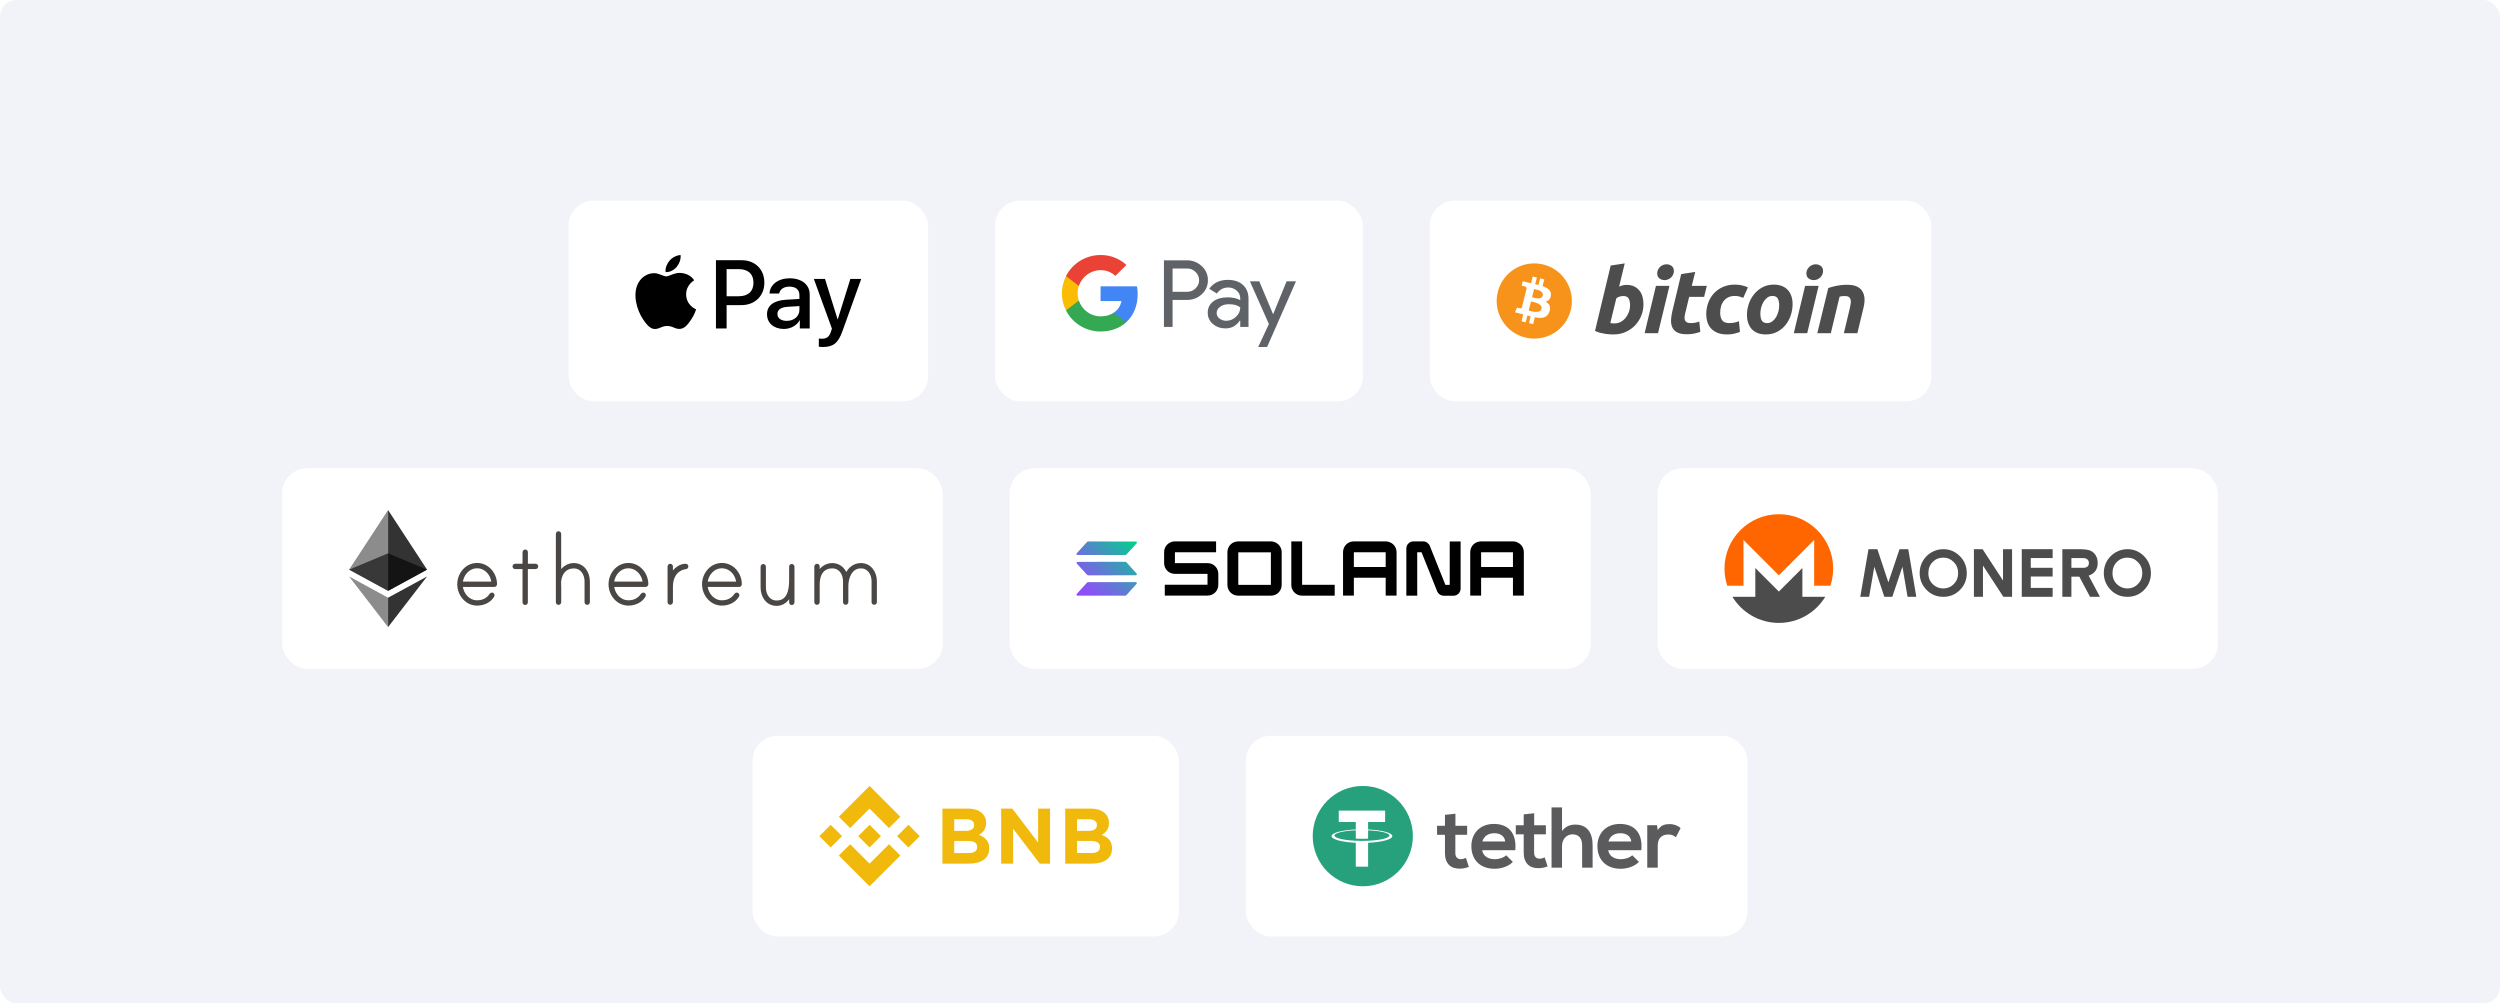
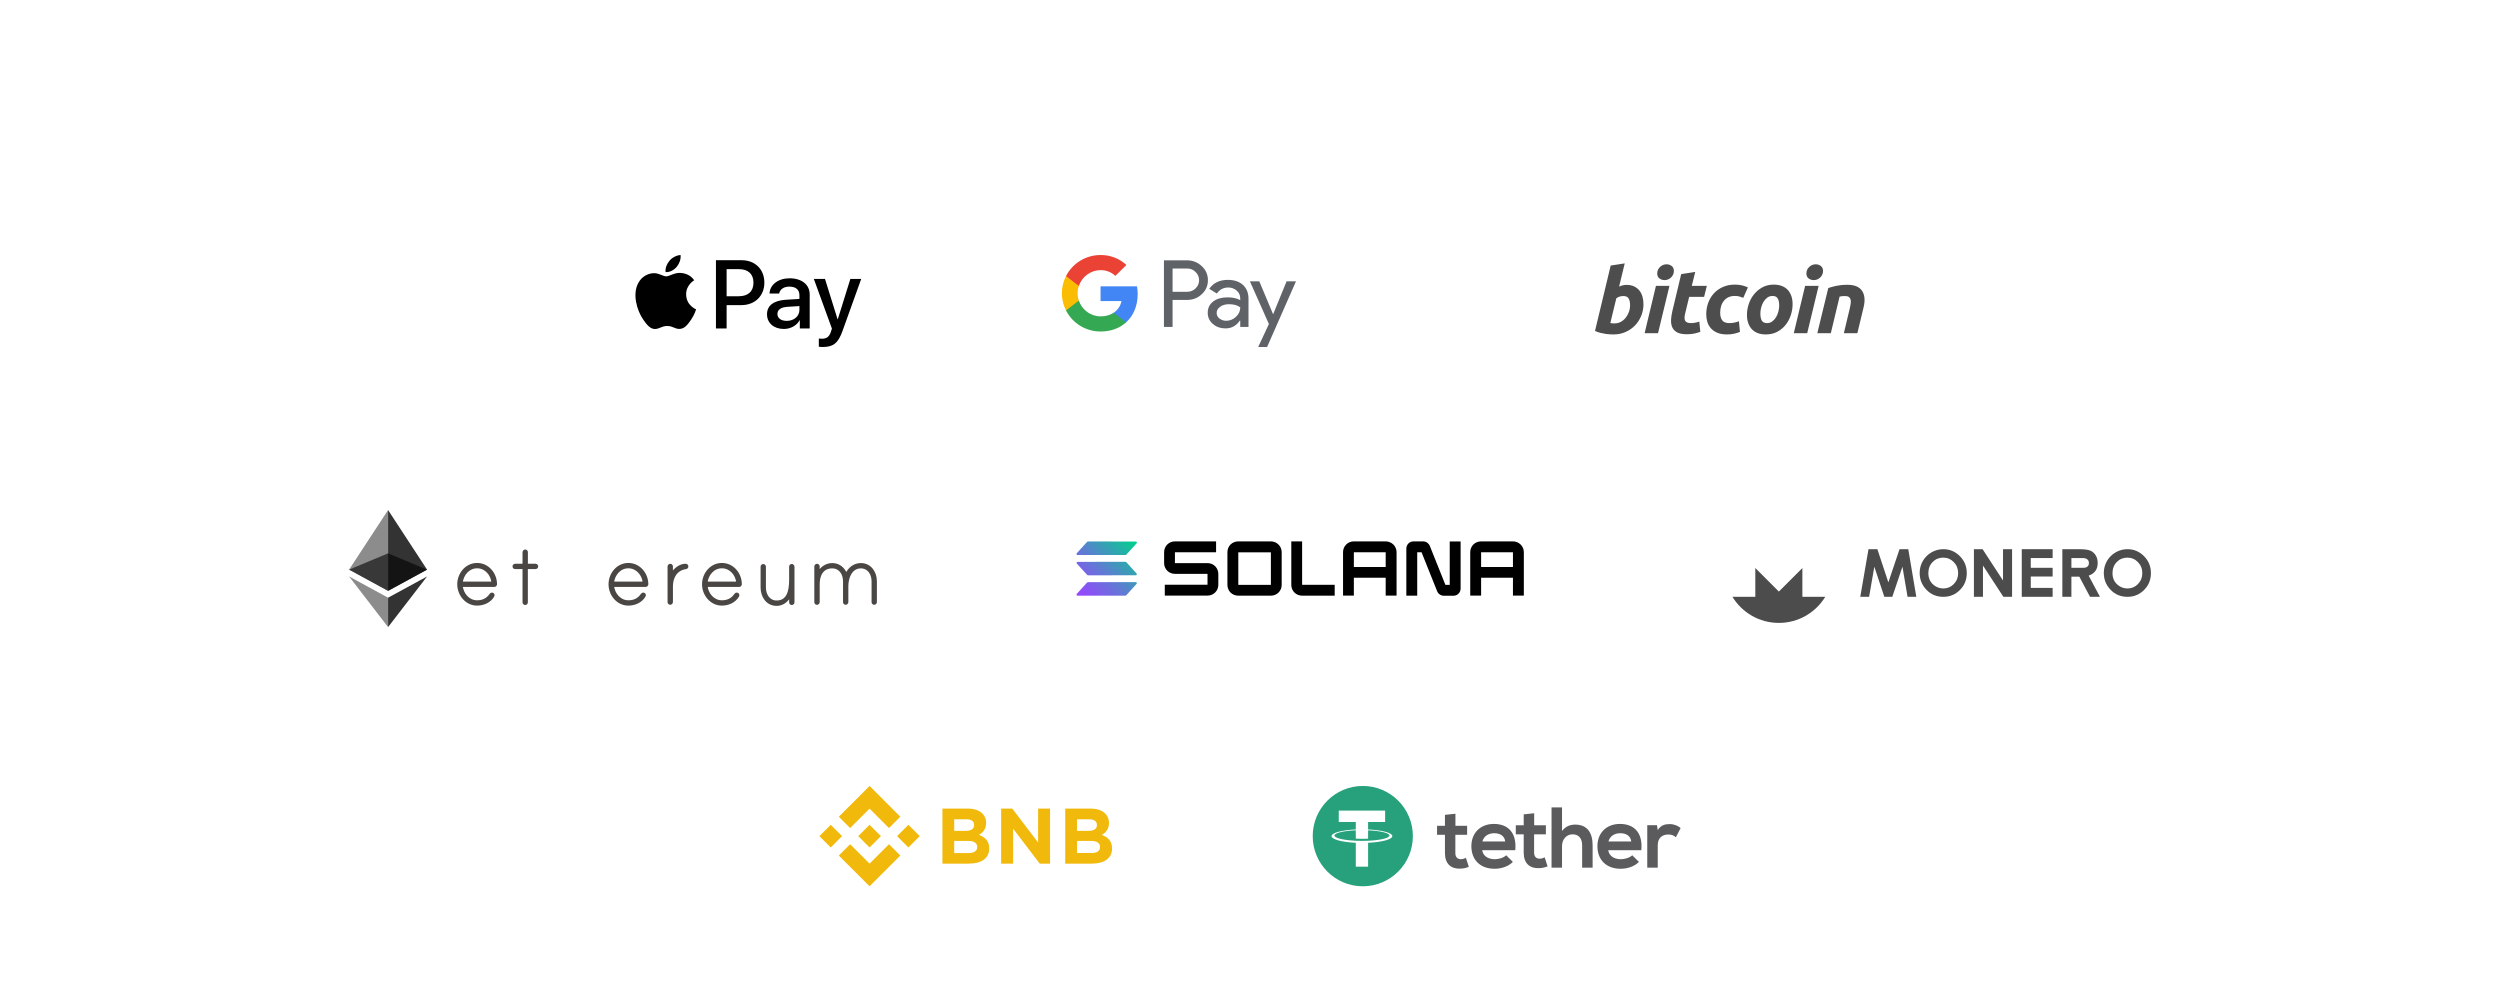
<svg xmlns="http://www.w3.org/2000/svg" width="598" height="240" viewBox="0 0 598 240" fill="none">
-   <rect width="598" height="240" rx="4" fill="#F2F3F8" />
  <g filter="url(#filter0_d_3447_2601)">
    <rect x="136" y="32" width="86" height="48" rx="6" fill="white" />
    <path d="M161.867 47.836C161.234 48.579 160.221 49.166 159.209 49.082C159.082 48.077 159.578 47.01 160.158 46.35C160.791 45.586 161.898 45.042 162.795 45C162.901 46.047 162.489 47.072 161.867 47.836ZM162.785 49.281C161.318 49.197 160.063 50.108 159.367 50.108C158.66 50.108 157.595 49.322 156.435 49.343C154.926 49.364 153.523 50.212 152.753 51.562C151.171 54.263 152.342 58.261 153.871 60.459C154.62 61.547 155.517 62.74 156.698 62.698C157.816 62.657 158.259 61.976 159.61 61.976C160.97 61.976 161.361 62.698 162.542 62.678C163.765 62.657 164.535 61.589 165.284 60.501C166.139 59.266 166.487 58.062 166.508 57.999C166.487 57.978 164.145 57.089 164.124 54.409C164.103 52.169 165.97 51.102 166.054 51.039C165 49.49 163.354 49.322 162.785 49.281ZM171.255 46.245V62.562H173.807V56.984H177.341C180.569 56.984 182.836 54.786 182.836 51.604C182.836 48.422 180.611 46.245 177.425 46.245H171.255ZM173.807 48.381H176.75C178.965 48.381 180.231 49.553 180.231 51.615C180.231 53.676 178.965 54.859 176.74 54.859H173.807V48.381ZM187.499 62.688C189.102 62.688 190.589 61.882 191.264 60.605H191.317V62.562H193.68V54.441C193.68 52.086 191.781 50.568 188.859 50.568C186.149 50.568 184.144 52.107 184.071 54.221H186.37C186.56 53.216 187.499 52.557 188.786 52.557C190.347 52.557 191.222 53.279 191.222 54.608V55.508L188.037 55.697C185.073 55.874 183.469 57.078 183.469 59.171C183.469 61.285 185.125 62.688 187.499 62.688ZM188.184 60.752C186.824 60.752 185.959 60.103 185.959 59.108C185.959 58.083 186.792 57.486 188.385 57.392L191.222 57.214V58.135C191.222 59.663 189.914 60.752 188.184 60.752ZM196.834 67C199.323 67 200.494 66.058 201.517 63.201L206 50.725H203.405L200.399 60.364H200.346L197.34 50.725H194.671L198.996 62.604L198.764 63.326C198.374 64.551 197.741 65.022 196.612 65.022C196.412 65.022 196.022 65.001 195.863 64.98V66.937C196.011 66.979 196.644 67 196.834 67Z" fill="black" />
  </g>
  <g filter="url(#filter1_d_3447_2601)">
    <rect x="238" y="32" width="87.998" height="48" rx="6" fill="white" />
    <path d="M280.482 55.748V62.197H278.414V46.271H283.898C285.221 46.244 286.499 46.74 287.45 47.65C288.412 48.506 288.952 49.731 288.933 51.011C288.961 52.298 288.419 53.532 287.45 54.391C286.491 55.296 285.307 55.748 283.898 55.747H280.482V55.748ZM280.482 48.232V53.791H283.95C284.719 53.814 285.461 53.515 285.996 52.968C286.527 52.457 286.827 51.755 286.827 51.022C286.827 50.289 286.527 49.587 285.996 49.076C285.468 48.517 284.723 48.209 283.95 48.231H280.482V48.232ZM293.698 50.945C295.227 50.945 296.433 51.349 297.318 52.157C298.202 52.965 298.644 54.073 298.643 55.481V62.197H296.665V60.685H296.575C295.719 61.93 294.58 62.553 293.159 62.553C291.946 62.553 290.93 62.197 290.114 61.485C289.32 60.824 288.869 59.843 288.888 58.817C288.888 57.689 289.319 56.793 290.18 56.127C291.042 55.461 292.192 55.127 293.63 55.126C294.858 55.126 295.869 55.348 296.664 55.793V55.325C296.669 54.625 296.355 53.96 295.81 53.514C295.263 53.026 294.55 52.76 293.814 52.768C292.659 52.768 291.745 53.25 291.072 54.214L289.25 53.08C290.252 51.657 291.735 50.945 293.698 50.945ZM291.023 58.861C291.02 59.389 291.276 59.887 291.709 60.196C292.166 60.551 292.734 60.74 293.316 60.729C294.188 60.728 295.025 60.384 295.642 59.774C296.327 59.136 296.669 58.387 296.669 57.528C296.024 57.02 295.125 56.766 293.972 56.766C293.132 56.766 292.431 56.966 291.871 57.367C291.304 57.774 291.023 58.268 291.023 58.861ZM309.997 51.301L303.092 67H300.958L303.52 61.507L298.98 51.301H301.227L304.509 59.128H304.554L307.746 51.301H309.997Z" fill="#5F6368" />
    <path d="M272.134 54.358C272.135 53.734 272.082 53.112 271.975 52.498H263.254V56.021H268.249C268.042 57.158 267.375 58.163 266.402 58.801V61.089H269.383C271.128 59.496 272.134 57.142 272.134 54.358Z" fill="#4285F4" />
    <path d="M263.251 63.298C265.746 63.298 267.848 62.488 269.38 61.09L266.399 58.803C265.569 59.359 264.5 59.677 263.251 59.677C260.839 59.677 258.791 58.068 258.059 55.901H254.988V58.258C256.558 61.348 259.755 63.298 263.251 63.298Z" fill="#34A853" />
    <path d="M258.056 55.901C257.669 54.765 257.669 53.535 258.056 52.399V50.041H254.985C253.672 52.626 253.672 55.673 254.985 58.258L258.056 55.901Z" fill="#FBBC04" />
    <path d="M263.251 48.622C264.57 48.601 265.844 49.094 266.798 49.994L269.438 47.383C267.764 45.828 265.547 44.974 263.251 45.001C259.755 45.001 256.558 46.951 254.988 50.041L258.059 52.398C258.791 50.231 260.839 48.622 263.251 48.622Z" fill="#EA4335" />
  </g>
  <g filter="url(#filter2_d_3447_2601)">
    <rect x="342" y="32" width="120.001" height="48" rx="6" fill="white" />
-     <path d="M375.731 58.177C374.528 62.999 369.645 65.933 364.822 64.731C360.001 63.529 357.067 58.645 358.27 53.824C359.471 49.002 364.355 46.067 369.176 47.269C373.998 48.471 376.933 53.355 375.731 58.177Z" fill="#F7931A" />
    <path d="M370.968 54.718C371.147 53.52 370.235 52.877 368.988 52.447L369.392 50.825L368.405 50.579L368.011 52.158C367.751 52.093 367.485 52.032 367.22 51.972L367.616 50.382L366.629 50.136L366.225 51.758C366.01 51.709 365.799 51.66 365.594 51.609L365.595 51.604L364.233 51.264L363.97 52.319C363.97 52.319 364.703 52.487 364.688 52.497C365.088 52.597 365.16 52.862 365.148 53.072L364.687 54.92C364.715 54.927 364.75 54.937 364.79 54.953C364.757 54.944 364.722 54.935 364.685 54.927L364.04 57.516C363.991 57.637 363.867 57.819 363.587 57.75C363.597 57.764 362.869 57.571 362.869 57.571L362.379 58.701L363.664 59.022C363.903 59.082 364.137 59.144 364.368 59.203L363.959 60.844L364.946 61.09L365.351 59.467C365.62 59.54 365.882 59.608 366.138 59.671L365.734 61.287L366.722 61.533L367.131 59.895C368.815 60.214 370.081 60.085 370.614 58.562C371.043 57.336 370.593 56.629 369.707 56.168C370.352 56.019 370.838 55.594 370.968 54.718ZM368.711 57.882C368.406 59.108 366.341 58.445 365.672 58.279L366.214 56.105C366.883 56.272 369.03 56.603 368.711 57.882ZM369.017 54.7C368.738 55.816 367.019 55.249 366.462 55.11L366.954 53.138C367.511 53.277 369.307 53.536 369.017 54.7Z" fill="white" />
    <path d="M389.088 52.143C389.783 52.143 390.382 52.266 390.886 52.509C391.393 52.754 391.811 53.084 392.146 53.498C392.477 53.916 392.723 54.403 392.882 54.962C393.04 55.522 393.119 56.124 393.119 56.769C393.119 57.759 392.936 58.694 392.567 59.576C392.198 60.459 391.698 61.225 391.061 61.879C390.425 62.532 389.673 63.046 388.807 63.426C387.942 63.806 387.002 63.997 385.992 63.997C385.862 63.997 385.632 63.993 385.308 63.986C384.984 63.98 384.611 63.947 384.194 63.89C383.774 63.832 383.329 63.746 382.86 63.631C382.392 63.518 381.947 63.359 381.527 63.158L385.276 47.519L388.634 47.002L387.291 52.552C387.579 52.423 387.868 52.324 388.157 52.251C388.446 52.18 388.757 52.143 389.088 52.143ZM386.272 61.352C386.778 61.352 387.254 61.229 387.702 60.986C388.151 60.743 388.538 60.416 388.863 60.007C389.187 59.597 389.444 59.135 389.631 58.619C389.818 58.103 389.913 57.565 389.913 57.004C389.913 56.316 389.797 55.779 389.566 55.391C389.336 55.005 388.908 54.81 388.288 54.81C388.085 54.81 387.823 54.849 387.498 54.918C387.172 54.991 386.88 55.142 386.619 55.371L385.19 61.264C385.276 61.279 385.352 61.294 385.417 61.307C385.481 61.322 385.551 61.332 385.621 61.339C385.696 61.348 385.78 61.352 385.883 61.352C385.985 61.352 386.113 61.352 386.272 61.352ZM396.601 63.697H393.394L396.102 52.383H399.331L396.601 63.697ZM398.161 51.004C397.714 51.004 397.308 50.872 396.948 50.607C396.585 50.343 396.405 49.938 396.405 49.391C396.405 49.09 396.466 48.808 396.588 48.542C396.712 48.276 396.874 48.048 397.077 47.853C397.279 47.66 397.514 47.506 397.78 47.39C398.049 47.276 398.334 47.219 398.638 47.219C399.085 47.219 399.489 47.351 399.85 47.616C400.21 47.883 400.391 48.288 400.391 48.832C400.391 49.134 400.33 49.417 400.207 49.683C400.085 49.948 399.923 50.177 399.72 50.371C399.519 50.564 399.282 50.718 399.016 50.833C398.748 50.949 398.464 51.004 398.161 51.004ZM402.141 49.564L405.5 49.047L404.675 52.382H408.273L407.623 55.006H404.047L403.095 58.964C403.007 59.294 402.958 59.602 402.944 59.888C402.928 60.176 402.964 60.423 403.051 60.631C403.137 60.839 403.292 61 403.517 61.114C403.741 61.229 404.061 61.287 404.481 61.287C404.827 61.287 405.164 61.255 405.49 61.19C405.814 61.126 406.142 61.037 406.474 60.921L406.713 63.375C406.28 63.532 405.811 63.668 405.305 63.782C404.799 63.898 404.199 63.954 403.506 63.954C402.51 63.954 401.738 63.807 401.187 63.515C400.638 63.22 400.249 62.818 400.017 62.308C399.788 61.8 399.685 61.215 399.714 60.556C399.743 59.895 399.844 59.201 400.017 58.469L402.141 49.564ZM408.131 59.179C408.131 58.205 408.29 57.285 408.608 56.425C408.925 55.564 409.381 54.811 409.974 54.165C410.565 53.522 411.284 53.012 412.131 52.638C412.973 52.266 413.917 52.079 414.957 52.079C415.608 52.079 416.189 52.14 416.701 52.262C417.214 52.386 417.679 52.545 418.099 52.746L416.993 55.243C416.704 55.126 416.404 55.024 416.094 54.931C415.784 54.836 415.405 54.79 414.957 54.79C413.887 54.79 413.041 55.157 412.411 55.887C411.783 56.617 411.467 57.601 411.467 58.835C411.467 59.566 411.626 60.157 411.945 60.61C412.263 61.062 412.849 61.287 413.7 61.287C414.12 61.287 414.525 61.243 414.913 61.158C415.304 61.072 415.65 60.964 415.954 60.836L416.193 63.396C415.788 63.552 415.341 63.693 414.85 63.816C414.358 63.936 413.773 63.998 413.094 63.998C412.198 63.998 411.44 63.867 410.819 63.611C410.199 63.351 409.686 63.005 409.282 62.567C408.876 62.129 408.584 61.616 408.404 61.028C408.223 60.441 408.131 59.823 408.131 59.179ZM422.377 63.998C421.612 63.998 420.947 63.882 420.383 63.652C419.821 63.423 419.355 63.102 418.987 62.684C418.618 62.27 418.342 61.778 418.153 61.211C417.963 60.645 417.872 60.018 417.872 59.331C417.872 58.469 418.012 57.607 418.294 56.748C418.574 55.887 418.99 55.113 419.541 54.425C420.087 53.736 420.761 53.173 421.554 52.734C422.347 52.298 423.259 52.079 424.283 52.079C425.034 52.079 425.696 52.195 426.267 52.424C426.836 52.653 427.305 52.977 427.676 53.392C428.042 53.809 428.321 54.299 428.508 54.866C428.697 55.431 428.79 56.06 428.79 56.748C428.79 57.607 428.652 58.469 428.379 59.331C428.106 60.188 427.701 60.964 427.166 61.653C426.632 62.341 425.964 62.904 425.162 63.341C424.361 63.778 423.432 63.998 422.377 63.998ZM423.98 54.791C423.505 54.791 423.085 54.928 422.725 55.198C422.364 55.472 422.06 55.816 421.816 56.231C421.568 56.648 421.385 57.103 421.261 57.598C421.138 58.093 421.078 58.561 421.078 59.006C421.078 59.724 421.195 60.283 421.424 60.686C421.657 61.086 422.074 61.287 422.681 61.287C423.158 61.287 423.577 61.151 423.938 60.878C424.298 60.606 424.601 60.261 424.848 59.846C425.093 59.431 425.278 58.975 425.402 58.48C425.523 57.986 425.585 57.515 425.585 57.071C425.585 56.355 425.469 55.794 425.237 55.392C425.006 54.992 424.587 54.791 423.98 54.791ZM432.284 63.697H429.075L431.783 52.383H435.013L432.284 63.697ZM433.842 51.004C433.395 51.004 432.989 50.872 432.63 50.607C432.269 50.343 432.087 49.938 432.087 49.391C432.087 49.09 432.15 48.808 432.272 48.542C432.394 48.276 432.557 48.048 432.76 47.853C432.961 47.66 433.198 47.506 433.464 47.39C433.73 47.276 434.016 47.219 434.318 47.219C434.767 47.219 435.172 47.351 435.533 47.616C435.893 47.883 436.076 48.288 436.076 48.832C436.076 49.134 436.011 49.417 435.89 49.683C435.769 49.948 435.606 50.177 435.404 50.371C435.2 50.564 434.966 50.718 434.7 50.833C434.431 50.949 434.147 51.004 433.842 51.004ZM437.324 52.897C437.568 52.827 437.84 52.742 438.135 52.649C438.432 52.557 438.764 52.471 439.134 52.393C439.5 52.313 439.913 52.248 440.368 52.198C440.822 52.147 441.34 52.122 441.916 52.122C443.607 52.122 444.773 52.611 445.417 53.586C446.06 54.561 446.171 55.895 445.754 57.587L444.279 63.696H441.051L442.48 57.715C442.568 57.342 442.636 56.981 442.687 56.628C442.738 56.279 442.735 55.971 442.675 55.704C442.618 55.441 442.484 55.225 442.275 55.058C442.064 54.893 441.744 54.811 441.31 54.811C440.892 54.811 440.467 54.855 440.033 54.941L437.931 63.696H434.701L437.324 52.897Z" fill="#4D4D4D" />
  </g>
  <g filter="url(#filter3_d_3447_2601)">
    <rect x="67.5" y="96" width="158" height="48" rx="6" fill="white" />
    <path opacity="0.6" d="M92.827 116.354L83.5 120.26L92.827 125.34L102.154 120.26L92.827 116.354Z" fill="#010101" />
    <path opacity="0.45" d="M83.5 120.26L92.826 125.34V116.353V106L83.5 120.26Z" fill="#010101" />
    <path opacity="0.8" d="M92.828 106V116.353V125.34L102.155 120.26L92.828 106Z" fill="#010101" />
    <path opacity="0.45" d="M83.5 121.889L92.826 134V126.967L83.5 121.889Z" fill="#010101" />
    <path opacity="0.8" d="M92.828 126.967V134L102.16 121.889L92.828 126.967Z" fill="#010101" />
    <path d="M117.808 123.375C117.645 121.45 116.163 119.687 114.122 119.687C112.077 119.687 110.635 121.45 110.432 123.375H117.808ZM118.64 123.74C118.635 123.969 118.447 124.152 118.219 124.152H110.432C110.63 126.076 112.077 127.839 114.122 127.839C115.518 127.839 116.554 127.31 117.33 126.193C117.402 126.071 117.528 126 117.671 125.995C117.879 125.99 118.051 126.153 118.056 126.361V126.381C118.056 126.452 118.036 126.523 117.995 126.579C117.209 127.94 115.645 128.611 114.122 128.611C111.503 128.611 109.625 126.259 109.625 123.76C109.625 121.257 111.493 118.91 114.122 118.91C116.752 118.91 118.63 121.236 118.64 123.74Z" fill="#4A4644" stroke="#4A4644" stroke-width="0.5" />
    <path d="M128.103 119.098C128.316 119.103 128.483 119.276 128.488 119.484C128.493 119.693 128.331 119.865 128.123 119.87H126.011V128.082C126.011 128.296 125.839 128.468 125.625 128.468C125.412 128.463 125.245 128.291 125.24 128.082V119.875H123.23C123.021 119.88 122.849 119.718 122.844 119.51V119.489C122.844 119.276 123.016 119.103 123.23 119.103H125.24V116.107C125.24 115.904 125.392 115.726 125.59 115.696C125.803 115.665 125.996 115.818 126.021 116.026C126.021 116.046 126.026 116.061 126.021 116.082V119.103L128.103 119.098Z" fill="#4A4644" stroke="#4A4644" stroke-width="0.5" />
-     <path d="M140.848 123.07V128.042C140.843 128.255 140.67 128.423 140.462 128.428C140.254 128.433 140.081 128.27 140.076 128.062V123.07C140.076 121.389 139.127 119.723 137.259 119.723C134.863 119.723 133.827 121.815 133.97 123.964C133.97 124.025 133.995 124.268 133.995 124.304V128.027C133.995 128.23 133.848 128.408 133.645 128.438C133.431 128.468 133.239 128.316 133.213 128.108C133.213 128.088 133.208 128.067 133.213 128.052V111.709C133.213 111.496 133.386 111.323 133.599 111.323C133.812 111.328 133.98 111.501 133.985 111.709V120.942C134.655 119.743 135.853 118.931 137.249 118.931C139.543 118.936 140.848 120.942 140.848 123.07Z" fill="#4A4644" stroke="#4A4644" stroke-width="0.5" />
    <path d="M153.99 123.375C153.828 121.45 152.345 119.687 150.305 119.687C148.259 119.687 146.818 121.45 146.62 123.375H153.99ZM154.833 123.74C154.828 123.969 154.64 124.152 154.411 124.152H146.625C146.823 126.076 148.269 127.839 150.31 127.839C151.706 127.839 152.741 127.31 153.518 126.193C153.594 126.071 153.721 126 153.858 125.995C154.066 125.99 154.239 126.153 154.244 126.361V126.381C154.244 126.452 154.224 126.523 154.183 126.579C153.396 127.94 151.833 128.611 150.31 128.611C147.691 128.611 145.812 126.259 145.812 123.76C145.812 121.257 147.68 118.91 150.31 118.91C152.919 118.91 154.823 121.236 154.833 123.74Z" fill="#4A4644" stroke="#4A4644" stroke-width="0.5" />
    <path d="M164.407 119.464C164.422 119.682 164.26 119.87 164.041 119.886C161.752 120.226 160.716 122.095 160.716 124.268V127.996C160.716 128.199 160.569 128.377 160.366 128.408C160.153 128.438 159.96 128.286 159.935 128.077C159.93 128.057 159.93 128.037 159.93 128.022V119.525C159.93 119.322 160.082 119.144 160.28 119.114C160.488 119.083 160.681 119.236 160.711 119.444C160.711 119.464 160.716 119.479 160.711 119.5V121.226C161.356 120.134 162.64 119.098 163.975 119.098C164.183 119.098 164.407 119.241 164.407 119.464Z" fill="#4A4644" stroke="#4A4644" stroke-width="0.5" />
    <path d="M176.367 123.375C176.2 121.45 174.723 119.687 172.677 119.687C170.636 119.687 169.19 121.45 168.992 123.375H176.367ZM177.2 123.74C177.195 123.969 177.007 124.152 176.779 124.152H168.992C169.19 126.076 170.636 127.839 172.677 127.839C174.073 127.839 175.109 127.31 175.885 126.193C175.956 126.071 176.083 126 176.225 125.995C176.433 125.99 176.606 126.153 176.611 126.361V126.381C176.611 126.452 176.591 126.523 176.55 126.579C175.763 127.94 174.2 128.611 172.677 128.611C170.058 128.611 168.18 126.259 168.18 123.76C168.18 121.257 170.048 118.91 172.677 118.91C175.312 118.91 177.19 121.236 177.2 123.74Z" fill="#4A4644" stroke="#4A4644" stroke-width="0.5" />
    <path d="M189.788 119.555V128.087C189.782 128.301 189.61 128.468 189.402 128.473C189.194 128.478 189.021 128.316 189.016 128.108V126.467C188.371 127.747 187.229 128.677 185.777 128.677C183.463 128.677 182.184 126.67 182.184 124.543V119.55C182.184 119.337 182.356 119.164 182.569 119.164C182.783 119.169 182.95 119.342 182.955 119.55V124.543C182.955 126.224 183.904 127.889 185.772 127.889C188.392 127.889 189.011 125.436 189.011 122.719V119.535C189.016 119.317 189.194 119.144 189.412 119.149C189.458 119.149 189.498 119.159 189.539 119.174C189.691 119.24 189.788 119.393 189.788 119.555Z" fill="#4A4644" stroke="#4A4644" stroke-width="0.5" />
    <path d="M209.502 123.034V128.027C209.497 128.24 209.324 128.408 209.116 128.413C208.908 128.418 208.735 128.255 208.73 128.047V123.034C208.73 121.353 207.781 119.708 205.913 119.708C203.563 119.708 202.675 122.222 202.675 124.172V128.027C202.67 128.24 202.497 128.408 202.289 128.413C202.081 128.418 201.908 128.255 201.903 128.047V123.034C201.903 121.353 200.954 119.708 199.086 119.708C196.715 119.708 195.741 121.577 195.822 124.065C195.822 124.126 195.847 124.228 195.822 124.263V128.011C195.822 128.215 195.675 128.392 195.472 128.423C195.259 128.453 195.066 128.301 195.04 128.093C195.035 128.072 195.035 128.052 195.035 128.037V119.525C195.035 119.322 195.187 119.144 195.385 119.114C195.599 119.083 195.791 119.236 195.817 119.444C195.817 119.464 195.822 119.479 195.817 119.5V120.922C196.487 119.723 197.685 118.936 199.081 118.936C200.665 118.936 201.898 119.947 202.406 121.414C203.05 119.957 204.309 118.936 205.918 118.936C208.202 118.936 209.502 120.922 209.502 123.034Z" fill="#4A4644" stroke="#4A4644" stroke-width="0.5" />
  </g>
  <g filter="url(#filter4_d_3447_2601)">
    <rect x="241.5" y="96" width="139.001" height="48" rx="6" fill="white" />
    <path d="M288.854 118.7H281.043V116.1H290.887V113.5H281.025C280.347 113.5 279.687 113.767 279.206 114.248C278.725 114.729 278.457 115.388 278.457 116.064V118.7C278.457 119.377 278.725 120.036 279.206 120.516C279.687 120.997 280.347 121.264 281.025 121.264H288.836V123.864H278.618V126.464H288.854C289.531 126.464 290.191 126.197 290.673 125.716C291.154 125.236 291.422 124.577 291.422 123.9V121.264C291.422 120.588 291.154 119.929 290.673 119.448C290.209 118.967 289.549 118.7 288.854 118.7ZM304.011 113.5H296.165C295.826 113.5 295.487 113.571 295.184 113.696C294.863 113.821 294.578 114.016 294.346 114.248C294.114 114.479 293.918 114.764 293.793 115.085C293.668 115.405 293.597 115.726 293.597 116.064V123.918C293.597 124.256 293.668 124.595 293.793 124.897C293.918 125.218 294.114 125.503 294.346 125.734C294.578 125.966 294.863 126.162 295.184 126.286C295.505 126.411 295.826 126.482 296.165 126.482H304.011C304.689 126.482 305.349 126.215 305.83 125.734C306.312 125.253 306.579 124.595 306.579 123.918V116.082C306.579 115.405 306.312 114.747 305.83 114.266C305.349 113.785 304.689 113.5 304.011 113.5ZM303.994 123.9H296.201V116.118H303.994V123.9ZM331.474 113.5H323.824C323.146 113.5 322.486 113.767 322.005 114.248C321.523 114.729 321.256 115.388 321.256 116.064V126.464H323.842V122.19H331.456V126.464H334.06V116.082C334.06 115.744 333.989 115.405 333.864 115.103C333.739 114.782 333.543 114.497 333.311 114.266C333.079 114.034 332.794 113.838 332.473 113.714C332.152 113.571 331.813 113.5 331.474 113.5ZM331.456 119.626H323.842V116.1H331.456V119.626ZM361.915 113.5H354.264C353.926 113.5 353.587 113.571 353.266 113.696C352.945 113.821 352.659 114.016 352.428 114.248C352.196 114.479 352 114.764 351.875 115.085C351.75 115.405 351.679 115.726 351.679 116.064V126.464H354.282V122.19H361.897V126.464H364.5V116.082C364.5 115.405 364.233 114.747 363.752 114.266C363.252 113.785 362.61 113.5 361.915 113.5ZM361.897 119.626H354.282V116.1H361.897V119.626ZM346.775 123.9H345.74L342.013 114.586C341.888 114.266 341.657 113.999 341.389 113.803C341.104 113.607 340.765 113.5 340.426 113.5H338.108C337.644 113.5 337.216 113.678 336.895 113.999C336.574 114.319 336.396 114.764 336.396 115.21V126.482H339V116.1H340.034L343.761 125.414C343.886 125.734 344.1 126.001 344.385 126.197C344.67 126.393 345.009 126.5 345.348 126.5H347.666C348.13 126.5 348.558 126.322 348.879 126.001C349.2 125.681 349.378 125.236 349.378 124.79V113.518H346.775V123.9ZM311.483 113.5H308.88V123.918C308.88 124.595 309.147 125.253 309.629 125.734C310.11 126.215 310.77 126.482 311.448 126.482H319.259V123.882H311.466V113.5H311.483Z" fill="black" />
    <path d="M259.979 123.402C260.032 123.348 260.086 123.313 260.139 123.277C260.193 123.242 260.264 123.242 260.335 123.242H271.677C271.731 123.242 271.766 123.259 271.82 123.277C271.855 123.295 271.891 123.348 271.909 123.384C271.927 123.42 271.927 123.473 271.927 123.527C271.927 123.58 271.891 123.616 271.873 123.651L269.466 126.322C269.412 126.376 269.359 126.411 269.305 126.447C269.252 126.483 269.181 126.483 269.109 126.483H257.75C257.696 126.483 257.66 126.465 257.607 126.447C257.571 126.429 257.536 126.376 257.518 126.34C257.5 126.305 257.5 126.251 257.5 126.198C257.5 126.144 257.536 126.109 257.553 126.073L259.979 123.402ZM271.873 121.194C271.909 121.229 271.927 121.265 271.927 121.318C271.927 121.372 271.927 121.407 271.909 121.461C271.891 121.496 271.855 121.55 271.82 121.568C271.784 121.585 271.731 121.603 271.677 121.603L260.353 121.621C260.282 121.621 260.211 121.603 260.157 121.585C260.104 121.568 260.032 121.514 259.997 121.461L257.571 118.807C257.536 118.772 257.518 118.736 257.518 118.683C257.518 118.629 257.518 118.594 257.536 118.54C257.553 118.505 257.589 118.451 257.625 118.433C257.66 118.416 257.714 118.398 257.767 118.398L269.127 118.38C269.198 118.38 269.27 118.398 269.323 118.416C269.377 118.451 269.448 118.487 269.484 118.54L271.873 121.194ZM259.979 113.679C260.032 113.625 260.086 113.59 260.139 113.554C260.193 113.518 260.264 113.518 260.335 113.518L271.695 113.536C271.748 113.536 271.784 113.554 271.838 113.572C271.873 113.59 271.909 113.643 271.927 113.679C271.945 113.714 271.945 113.768 271.945 113.821C271.945 113.874 271.909 113.91 271.891 113.946L269.484 116.599C269.43 116.653 269.377 116.688 269.323 116.724C269.27 116.759 269.198 116.759 269.127 116.759H257.75C257.696 116.759 257.66 116.742 257.607 116.724C257.571 116.706 257.536 116.653 257.518 116.617C257.5 116.581 257.5 116.528 257.5 116.474C257.5 116.421 257.536 116.385 257.553 116.35L259.979 113.679Z" fill="url(#paint0_linear_3447_2601)" />
  </g>
  <g filter="url(#filter5_d_3447_2601)">
    <rect x="396.5" y="96" width="134.001" height="48" rx="6" fill="white" />
-     <path d="M425.496 107C418.32 107 412.5 112.821 412.5 120C412.5 121.435 412.732 122.815 413.162 124.106H417.049V113.168L425.496 121.618L433.944 113.168V124.106H437.831C438.261 122.815 438.493 121.435 438.493 120C438.493 112.821 432.673 107 425.496 107Z" fill="#FF6600" />
    <path d="M419.871 119.873V126.756H414.395C416.676 130.5 420.796 133 425.5 133C430.203 133 434.324 130.5 436.605 126.756H431.129V119.873L425.5 125.504L419.871 119.873Z" fill="#4C4C4C" />
    <path d="M511.402 123.701C510.715 124.409 509.882 124.761 508.902 124.761C508.036 124.761 507.271 124.489 506.601 123.942C505.74 123.245 505.31 122.296 505.31 121.095C505.31 120.019 505.652 119.13 506.337 118.433C507.019 117.733 507.862 117.385 508.867 117.385C509.859 117.385 510.703 117.743 511.395 118.458C512.089 119.173 512.437 120.047 512.437 121.082C512.437 122.119 512.092 122.991 511.402 123.701ZM512.845 117.03C511.742 115.92 510.423 115.363 508.887 115.363C507.875 115.363 506.929 115.618 506.053 116.126C505.174 116.635 504.484 117.325 503.983 118.196C503.482 119.067 503.23 120.022 503.23 121.059C503.23 122.608 503.769 123.945 504.847 125.071C505.924 126.199 507.276 126.761 508.902 126.761C510.455 126.761 511.777 126.214 512.867 125.116C513.957 124.021 514.501 122.679 514.501 121.095C514.501 119.498 513.95 118.143 512.845 117.03Z" fill="#4C4C4C" />
    <path d="M499.282 119.547C499.02 119.73 498.896 119.819 498.204 119.819H495.479V117.488H498.119C498.649 117.488 498.742 117.528 498.959 117.61C499.176 117.689 499.347 117.821 499.477 118.003C499.607 118.186 499.67 118.403 499.67 118.651C499.67 119.069 499.54 119.367 499.282 119.547ZM499.609 121.694C500.331 121.434 500.872 121.054 501.232 120.552C501.591 120.047 501.768 119.423 501.768 118.672C501.768 117.961 501.607 117.343 501.282 116.822C500.957 116.301 500.526 115.929 499.993 115.704C499.459 115.479 498.563 115.366 497.302 115.366H493.312V126.758H495.479V121.934H497.371L499.934 126.758H502.305L499.609 121.694Z" fill="#4C4C4C" />
    <path d="M483.605 115.363H490.99V117.486H485.759V119.817H490.99V121.903H485.759V124.625H490.99V126.756H483.605V115.363Z" fill="#4C4C4C" />
    <path d="M472.16 115.363H474.235L479.121 122.86V115.363H481.288V126.756H479.205L474.327 119.283V126.756H472.16V115.363Z" fill="#4C4C4C" />
    <path d="M467.355 123.701C466.668 124.409 465.835 124.761 464.855 124.761C463.989 124.761 463.224 124.489 462.554 123.942C461.693 123.245 461.263 122.296 461.263 121.095C461.263 120.019 461.606 119.13 462.29 118.433C462.972 117.733 463.815 117.385 464.82 117.385C465.812 117.385 466.656 117.743 467.348 118.458C468.043 119.173 468.39 120.047 468.39 121.082C468.39 122.119 468.045 122.991 467.355 123.701ZM468.798 117.03C467.695 115.92 466.376 115.363 464.84 115.363C463.828 115.363 462.882 115.618 462.006 116.126C461.127 116.635 460.437 117.325 459.936 118.196C459.435 119.067 459.184 120.022 459.184 121.059C459.184 122.608 459.722 123.945 460.8 125.071C461.877 126.199 463.229 126.761 464.855 126.761C466.408 126.761 467.731 126.214 468.821 125.116C469.911 124.021 470.454 122.679 470.454 121.095C470.454 119.498 469.903 118.143 468.798 117.03Z" fill="#4C4C4C" />
    <path d="M446.943 115.363H449.065L451.696 123.309L454.368 115.363H456.459L458.378 126.756H456.287L455.064 119.561L452.64 126.756H450.729L448.338 119.561L447.091 126.756H444.977L446.943 115.363Z" fill="#4C4C4C" />
  </g>
  <g filter="url(#filter6_d_3447_2601)">
    <rect x="180" y="160" width="102" height="48" rx="6" fill="white" />
    <path d="M201.422 184.002L198.71 186.713L196 184.002L198.71 181.292L201.422 184.002ZM208.003 177.421L212.649 182.067L215.358 179.362L208.002 172L200.646 179.362L203.356 182.073L208.003 177.421ZM217.295 181.292L214.585 184.002L217.294 186.713L220.004 184.002L217.295 181.292ZM208.003 190.584L203.358 185.938L200.646 188.645L208.002 196L215.358 188.645L212.648 185.935L208.003 190.584ZM208.003 186.713L210.714 184.002L208.003 181.292L205.293 184.002L208.003 186.713ZM225.427 177.419H231.54C233.045 177.419 234.231 177.833 234.982 178.585C235.279 178.876 235.512 179.225 235.667 179.61C235.822 179.995 235.896 180.408 235.885 180.823V180.86C235.885 182.347 235.095 183.174 234.155 183.701C235.676 184.284 236.618 185.168 236.618 186.936V186.971C236.618 189.379 234.663 190.582 231.691 190.582H225.426L225.427 177.419ZM230.919 182.745C232.199 182.745 233.007 182.333 233.007 181.354V181.316C233.007 180.452 232.33 179.962 231.108 179.962H228.247V182.741L230.919 182.745ZM231.691 188.05C232.971 188.05 233.741 187.594 233.741 186.621V186.583C233.741 185.699 233.083 185.154 231.597 185.154H228.249V188.046L231.691 188.05ZM239.476 177.424H242.148L248.317 185.53V177.419H251.175V190.584H248.71L242.334 182.214V190.584H239.475L239.476 177.424ZM254.805 177.424H260.922C262.427 177.424 263.612 177.838 264.364 178.589C264.66 178.88 264.893 179.229 265.049 179.615C265.204 180 265.278 180.413 265.267 180.828V180.864C265.267 182.351 264.477 183.179 263.536 183.706C265.058 184.288 266 185.173 266 186.941V186.971C266 189.379 264.045 190.582 261.073 190.582H254.803L254.805 177.424ZM260.297 182.75C261.576 182.75 262.384 182.337 262.384 181.359V181.321C262.384 180.457 261.707 179.967 260.485 179.967H257.624V182.741L260.297 182.75ZM261.074 188.046C262.354 188.046 263.124 187.589 263.124 186.617V186.579C263.124 185.695 262.467 185.15 260.98 185.15H257.632V188.041L261.074 188.046Z" fill="#F0B90B" />
  </g>
  <g filter="url(#filter7_d_3447_2601)">
    <rect x="298" y="160" width="120" height="48" rx="6" fill="white" />
    <path d="M325.978 196C332.594 196 337.957 190.627 337.957 184C337.957 177.373 332.594 172 325.978 172C319.363 172 314 177.373 314 184C314 190.627 319.363 196 325.978 196Z" fill="#26A17B" />
    <path d="M327.249 185.108V185.106C327.166 185.112 326.739 185.137 325.787 185.137C325.027 185.137 324.493 185.115 324.304 185.106V185.108C321.379 184.978 319.197 184.469 319.197 183.857C319.197 183.248 321.381 182.737 324.304 182.607V184.6C324.495 184.614 325.044 184.647 325.801 184.647C326.71 184.647 327.164 184.608 327.249 184.6V182.609C330.169 182.74 332.345 183.25 332.345 183.859C332.345 184.469 330.167 184.978 327.249 185.11M327.249 182.403V180.62H331.322V177.902H320.233V180.62H324.306V182.403C320.996 182.555 318.508 183.211 318.508 183.998C318.508 184.785 320.998 185.441 324.306 185.596V191.31H327.251V185.596C330.556 185.443 333.04 184.787 333.04 184C333.04 183.215 330.556 182.557 327.251 182.405" fill="white" />
    <path d="M348.139 178.644V181.526H350.935V183.689H348.12V188.074C348.12 189.043 348.653 189.515 349.435 189.515C349.826 189.515 350.278 189.392 350.648 189.207L351.347 191.348C350.629 191.636 350.032 191.759 349.271 191.78C347.072 191.863 345.633 190.607 345.633 188.074V183.689H343.742V181.526H345.633V178.912L348.139 178.644ZM396.347 181.391L396.532 182.564C397.314 181.308 398.362 181.123 399.39 181.123C400.438 181.123 401.445 181.534 401.999 182.09L400.869 184.272C400.355 183.84 399.883 183.612 399.061 183.612C397.745 183.612 396.532 184.312 396.532 186.186V191.539H394.025V181.387L396.347 181.391ZM390.202 185.283C390.038 183.965 389.01 183.305 387.571 183.305C386.216 183.305 385.104 183.965 384.735 185.283H390.202ZM384.694 187.362C384.858 188.618 385.948 189.525 387.716 189.525C388.64 189.525 389.853 189.174 390.429 188.578L392.032 190.164C390.963 191.275 389.216 191.811 387.673 191.811C384.18 191.811 382.102 189.649 382.102 186.396C382.102 183.307 384.199 181.083 387.489 181.083C390.88 181.083 392.998 183.184 392.607 187.362H384.694ZM373.636 177.128V182.769C374.541 181.596 375.651 181.245 376.802 181.245C379.679 181.245 380.954 183.201 380.954 186.187V191.541H378.447V186.209C378.447 184.355 377.48 183.573 376.144 183.573C374.663 183.573 373.636 184.829 373.636 186.353V191.543H371.129V177.13L373.636 177.128ZM366.977 178.528V181.411H369.773V183.573H366.958V187.959C366.958 188.927 367.493 189.4 368.273 189.4C368.664 189.4 369.116 189.276 369.486 189.091L370.185 191.233C369.467 191.52 368.87 191.643 368.109 191.665C365.91 191.748 364.471 190.49 364.471 187.959V183.573H362.58V181.411H364.471V178.796L366.977 178.528ZM360.05 185.283C359.886 183.965 358.858 183.305 357.419 183.305C356.063 183.305 354.952 183.965 354.583 185.283H360.05ZM354.542 187.362C354.706 188.618 355.796 189.525 357.564 189.525C358.488 189.525 359.701 189.174 360.277 188.578L361.879 190.164C360.811 191.275 359.064 191.811 357.521 191.811C354.026 191.811 351.95 189.649 351.95 186.396C351.95 183.307 354.047 181.083 357.334 181.083C360.726 181.083 362.842 183.184 362.453 187.362H354.542Z" fill="#5B5A5D" />
  </g>
  <defs>
    <filter id="filter0_d_3447_2601" x="128" y="32" width="102" height="72" filterUnits="userSpaceOnUse" color-interpolation-filters="sRGB">
      <feFlood flood-opacity="0" result="BackgroundImageFix" />
      <feColorMatrix in="SourceAlpha" type="matrix" values="0 0 0 0 0 0 0 0 0 0 0 0 0 0 0 0 0 0 127 0" result="hardAlpha" />
      <feMorphology radius="16" operator="erode" in="SourceAlpha" result="effect1_dropShadow_3447_2601" />
      <feOffset dy="16" />
      <feGaussianBlur stdDeviation="12" />
      <feComposite in2="hardAlpha" operator="out" />
      <feColorMatrix type="matrix" values="0 0 0 0 0.333 0 0 0 0 0.278 0 0 0 0 0.922 0 0 0 0.2 0" />
      <feBlend mode="normal" in2="BackgroundImageFix" result="effect1_dropShadow_3447_2601" />
      <feBlend mode="normal" in="SourceGraphic" in2="effect1_dropShadow_3447_2601" result="shape" />
    </filter>
    <filter id="filter1_d_3447_2601" x="230" y="32" width="103.996" height="72" filterUnits="userSpaceOnUse" color-interpolation-filters="sRGB">
      <feFlood flood-opacity="0" result="BackgroundImageFix" />
      <feColorMatrix in="SourceAlpha" type="matrix" values="0 0 0 0 0 0 0 0 0 0 0 0 0 0 0 0 0 0 127 0" result="hardAlpha" />
      <feMorphology radius="16" operator="erode" in="SourceAlpha" result="effect1_dropShadow_3447_2601" />
      <feOffset dy="16" />
      <feGaussianBlur stdDeviation="12" />
      <feComposite in2="hardAlpha" operator="out" />
      <feColorMatrix type="matrix" values="0 0 0 0 0.333 0 0 0 0 0.278 0 0 0 0 0.922 0 0 0 0.2 0" />
      <feBlend mode="normal" in2="BackgroundImageFix" result="effect1_dropShadow_3447_2601" />
      <feBlend mode="normal" in="SourceGraphic" in2="effect1_dropShadow_3447_2601" result="shape" />
    </filter>
    <filter id="filter2_d_3447_2601" x="334" y="32" width="136" height="72" filterUnits="userSpaceOnUse" color-interpolation-filters="sRGB">
      <feFlood flood-opacity="0" result="BackgroundImageFix" />
      <feColorMatrix in="SourceAlpha" type="matrix" values="0 0 0 0 0 0 0 0 0 0 0 0 0 0 0 0 0 0 127 0" result="hardAlpha" />
      <feMorphology radius="16" operator="erode" in="SourceAlpha" result="effect1_dropShadow_3447_2601" />
      <feOffset dy="16" />
      <feGaussianBlur stdDeviation="12" />
      <feComposite in2="hardAlpha" operator="out" />
      <feColorMatrix type="matrix" values="0 0 0 0 0.333 0 0 0 0 0.278 0 0 0 0 0.922 0 0 0 0.2 0" />
      <feBlend mode="normal" in2="BackgroundImageFix" result="effect1_dropShadow_3447_2601" />
      <feBlend mode="normal" in="SourceGraphic" in2="effect1_dropShadow_3447_2601" result="shape" />
    </filter>
    <filter id="filter3_d_3447_2601" x="59.5" y="96" width="174" height="72" filterUnits="userSpaceOnUse" color-interpolation-filters="sRGB">
      <feFlood flood-opacity="0" result="BackgroundImageFix" />
      <feColorMatrix in="SourceAlpha" type="matrix" values="0 0 0 0 0 0 0 0 0 0 0 0 0 0 0 0 0 0 127 0" result="hardAlpha" />
      <feMorphology radius="16" operator="erode" in="SourceAlpha" result="effect1_dropShadow_3447_2601" />
      <feOffset dy="16" />
      <feGaussianBlur stdDeviation="12" />
      <feComposite in2="hardAlpha" operator="out" />
      <feColorMatrix type="matrix" values="0 0 0 0 0.333 0 0 0 0 0.278 0 0 0 0 0.922 0 0 0 0.2 0" />
      <feBlend mode="normal" in2="BackgroundImageFix" result="effect1_dropShadow_3447_2601" />
      <feBlend mode="normal" in="SourceGraphic" in2="effect1_dropShadow_3447_2601" result="shape" />
    </filter>
    <filter id="filter4_d_3447_2601" x="233.5" y="96" width="155" height="72" filterUnits="userSpaceOnUse" color-interpolation-filters="sRGB">
      <feFlood flood-opacity="0" result="BackgroundImageFix" />
      <feColorMatrix in="SourceAlpha" type="matrix" values="0 0 0 0 0 0 0 0 0 0 0 0 0 0 0 0 0 0 127 0" result="hardAlpha" />
      <feMorphology radius="16" operator="erode" in="SourceAlpha" result="effect1_dropShadow_3447_2601" />
      <feOffset dy="16" />
      <feGaussianBlur stdDeviation="12" />
      <feComposite in2="hardAlpha" operator="out" />
      <feColorMatrix type="matrix" values="0 0 0 0 0.333 0 0 0 0 0.278 0 0 0 0 0.922 0 0 0 0.2 0" />
      <feBlend mode="normal" in2="BackgroundImageFix" result="effect1_dropShadow_3447_2601" />
      <feBlend mode="normal" in="SourceGraphic" in2="effect1_dropShadow_3447_2601" result="shape" />
    </filter>
    <filter id="filter5_d_3447_2601" x="388.5" y="96" width="150" height="72" filterUnits="userSpaceOnUse" color-interpolation-filters="sRGB">
      <feFlood flood-opacity="0" result="BackgroundImageFix" />
      <feColorMatrix in="SourceAlpha" type="matrix" values="0 0 0 0 0 0 0 0 0 0 0 0 0 0 0 0 0 0 127 0" result="hardAlpha" />
      <feMorphology radius="16" operator="erode" in="SourceAlpha" result="effect1_dropShadow_3447_2601" />
      <feOffset dy="16" />
      <feGaussianBlur stdDeviation="12" />
      <feComposite in2="hardAlpha" operator="out" />
      <feColorMatrix type="matrix" values="0 0 0 0 0.333 0 0 0 0 0.278 0 0 0 0 0.922 0 0 0 0.2 0" />
      <feBlend mode="normal" in2="BackgroundImageFix" result="effect1_dropShadow_3447_2601" />
      <feBlend mode="normal" in="SourceGraphic" in2="effect1_dropShadow_3447_2601" result="shape" />
    </filter>
    <filter id="filter6_d_3447_2601" x="172" y="160" width="118" height="72" filterUnits="userSpaceOnUse" color-interpolation-filters="sRGB">
      <feFlood flood-opacity="0" result="BackgroundImageFix" />
      <feColorMatrix in="SourceAlpha" type="matrix" values="0 0 0 0 0 0 0 0 0 0 0 0 0 0 0 0 0 0 127 0" result="hardAlpha" />
      <feMorphology radius="16" operator="erode" in="SourceAlpha" result="effect1_dropShadow_3447_2601" />
      <feOffset dy="16" />
      <feGaussianBlur stdDeviation="12" />
      <feComposite in2="hardAlpha" operator="out" />
      <feColorMatrix type="matrix" values="0 0 0 0 0.333 0 0 0 0 0.278 0 0 0 0 0.922 0 0 0 0.2 0" />
      <feBlend mode="normal" in2="BackgroundImageFix" result="effect1_dropShadow_3447_2601" />
      <feBlend mode="normal" in="SourceGraphic" in2="effect1_dropShadow_3447_2601" result="shape" />
    </filter>
    <filter id="filter7_d_3447_2601" x="290" y="160" width="136" height="72" filterUnits="userSpaceOnUse" color-interpolation-filters="sRGB">
      <feFlood flood-opacity="0" result="BackgroundImageFix" />
      <feColorMatrix in="SourceAlpha" type="matrix" values="0 0 0 0 0 0 0 0 0 0 0 0 0 0 0 0 0 0 127 0" result="hardAlpha" />
      <feMorphology radius="16" operator="erode" in="SourceAlpha" result="effect1_dropShadow_3447_2601" />
      <feOffset dy="16" />
      <feGaussianBlur stdDeviation="12" />
      <feComposite in2="hardAlpha" operator="out" />
      <feColorMatrix type="matrix" values="0 0 0 0 0.333 0 0 0 0 0.278 0 0 0 0 0.922 0 0 0 0.2 0" />
      <feBlend mode="normal" in2="BackgroundImageFix" result="effect1_dropShadow_3447_2601" />
      <feBlend mode="normal" in="SourceGraphic" in2="effect1_dropShadow_3447_2601" result="shape" />
    </filter>
    <linearGradient id="paint0_linear_3447_2601" x1="257.936" y1="126.779" x2="271.488" y2="113.208" gradientUnits="userSpaceOnUse">
      <stop stop-color="#9945FF" />
      <stop offset="0.14" stop-color="#8A53F4" />
      <stop offset="0.42" stop-color="#6377D6" />
      <stop offset="0.79" stop-color="#24B0A7" />
      <stop offset="0.99" stop-color="#00D18C" />
      <stop offset="1" stop-color="#00D18C" />
    </linearGradient>
  </defs>
</svg>